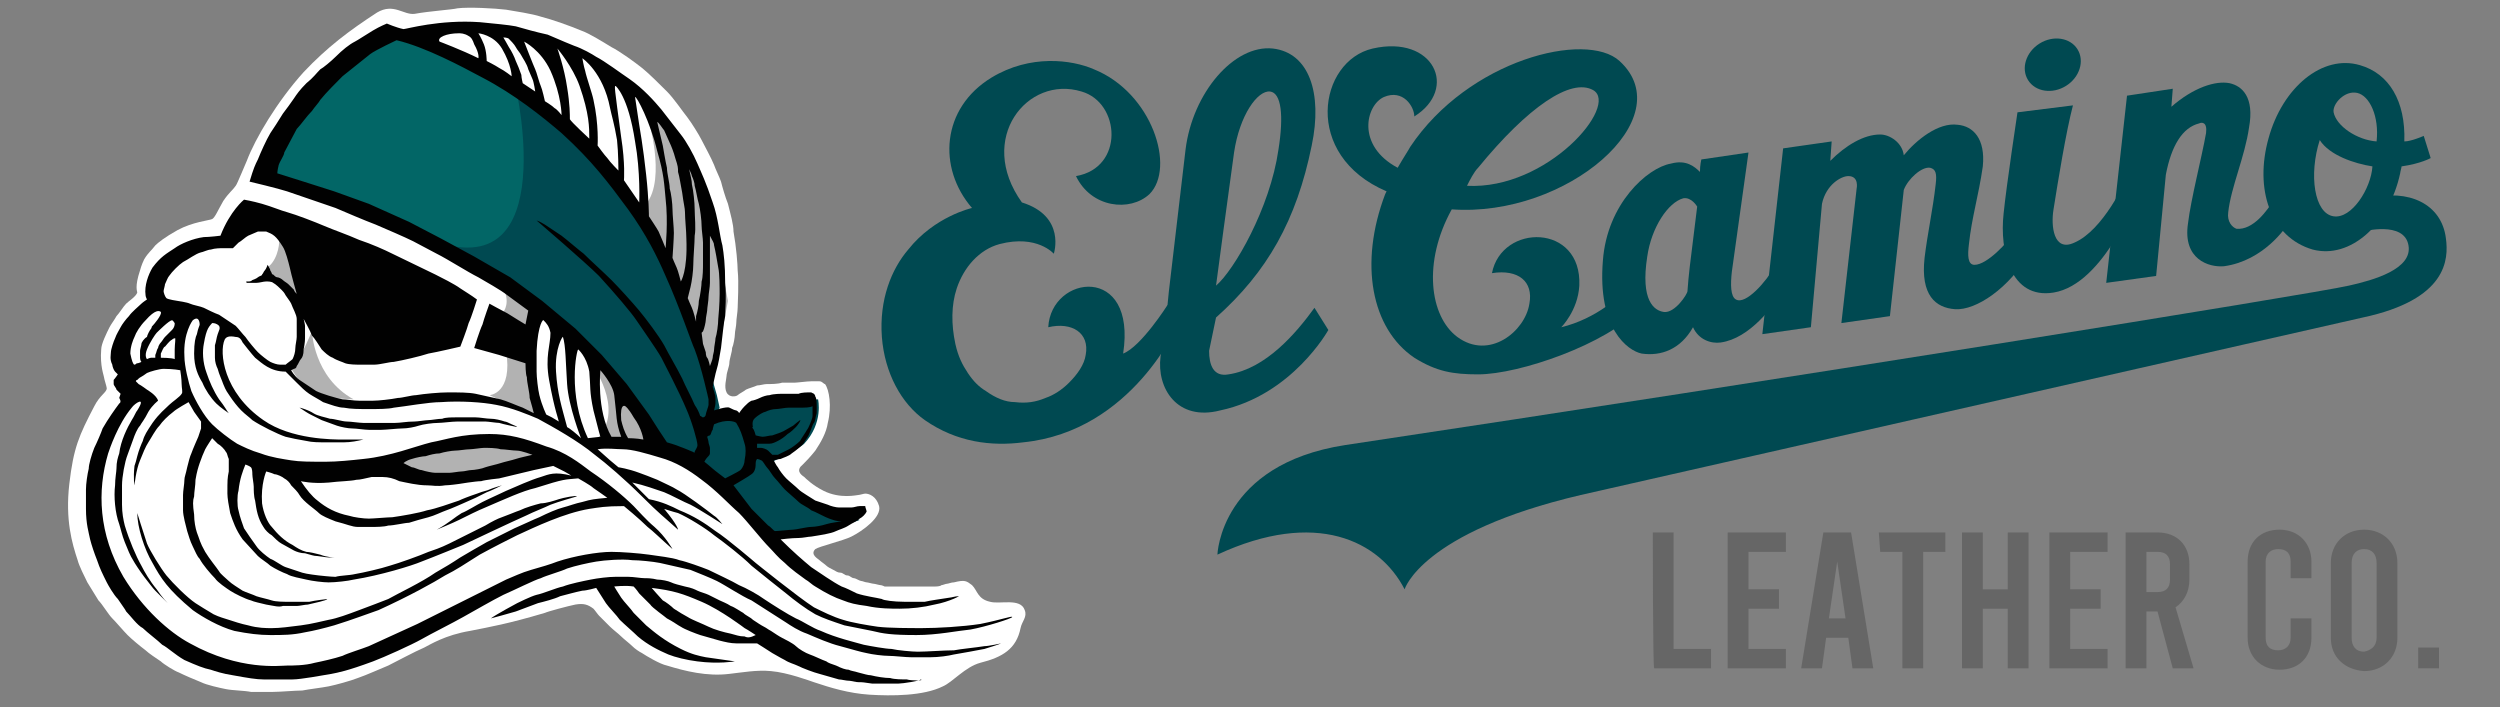
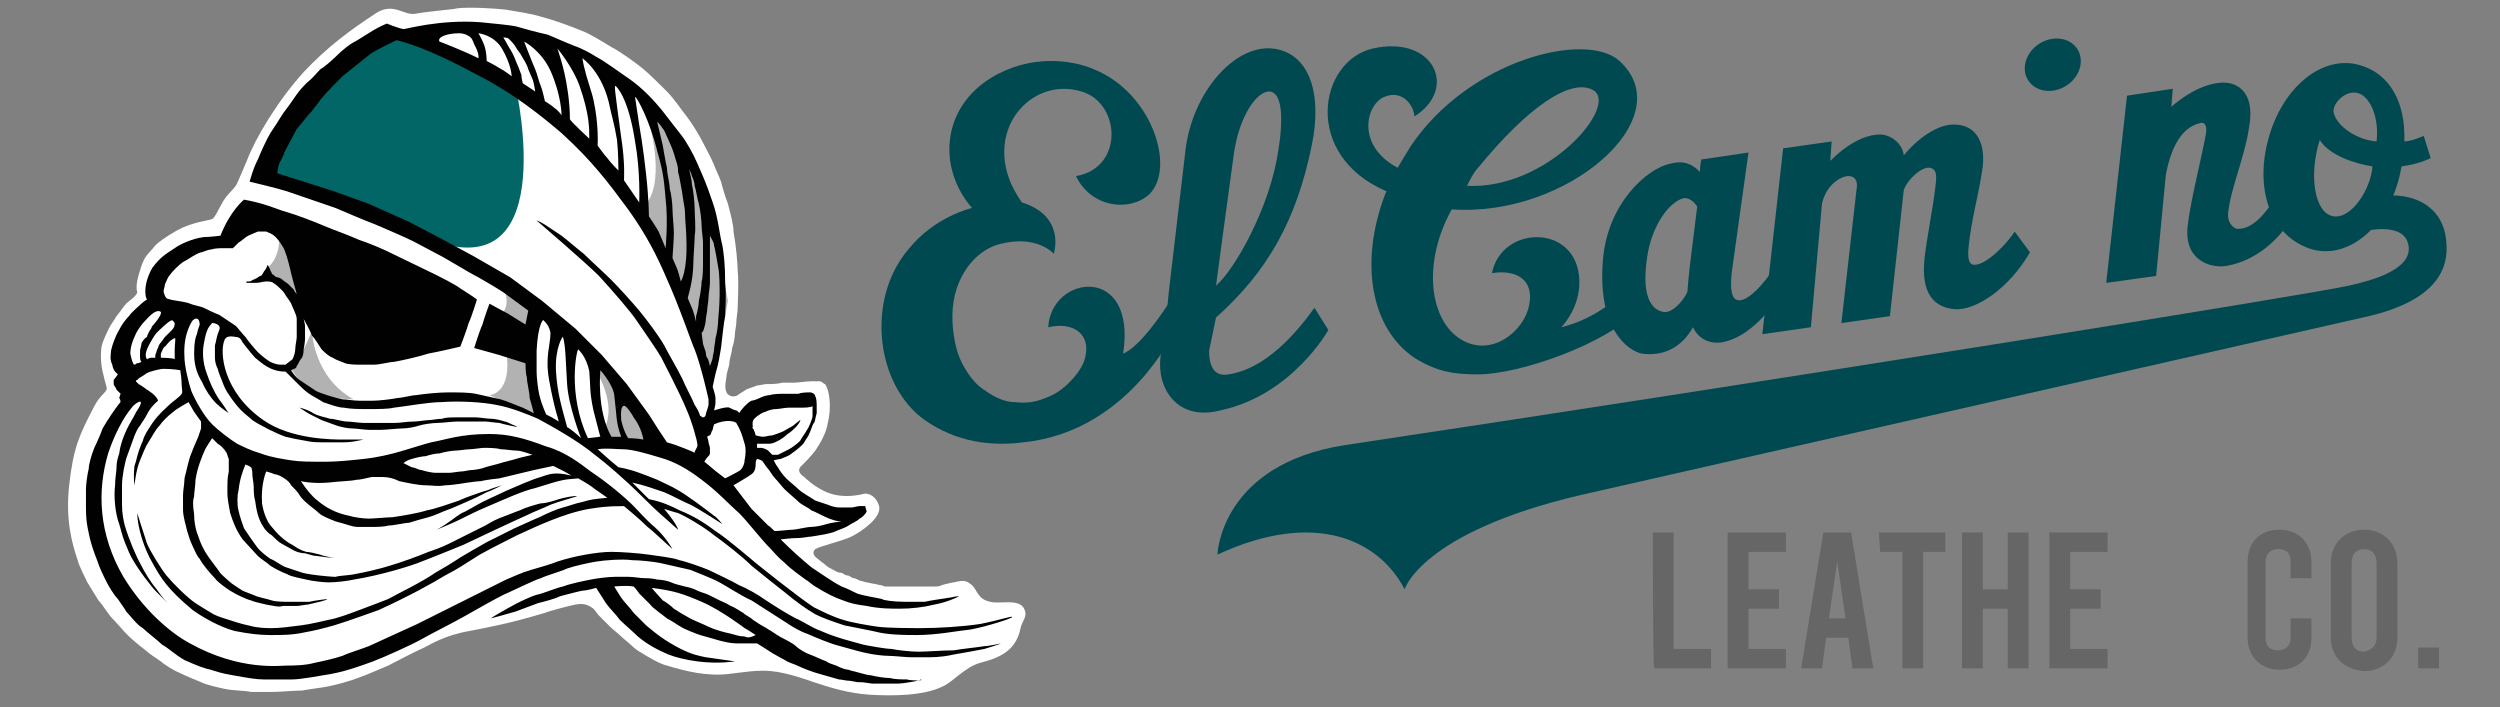
<svg xmlns="http://www.w3.org/2000/svg" version="1.1" id="_Слой_1" x="0px" y="0px" viewBox="0 0 180.3 51" style="enable-background:new 0 0 180.3 51;" xml:space="preserve">
  <rect x="0" y="0" width="180.3" height="51" fill="#808080" stroke="none" />
  <style type="text/css"> .st0{fill:#FFFFFF;} .st1{fill:#B2B2B2;} .st2{fill:#004951;} .st3{fill:#026666;} .st4{fill:#010101;} .st5{fill:#666666;} </style>
  <g>
    <path class="st0" d="M70.7,47.8c-1.1,0.3-2,1.4-2.7,1.7c-1.4,0.7-3.7,0.7-5.3,0.6c-1.5-0.1-2.8-0.5-4-0.9c-0.3-0.1-1.9-0.7-3.1-0.8 c-1-0.1-2.1,0.1-3,0.2c-1.6,0.2-3.2-0.2-4.5-0.6c-0.5-0.1-1.5-0.7-1.8-0.9c-0.2-0.1-0.5-0.3-0.7-0.5c-0.2-0.2-0.6-0.5-0.8-0.7 s-0.6-0.5-0.8-0.7c-0.2-0.2-0.6-0.6-0.8-0.8c-0.1-0.1-0.3-0.4-0.4-0.5c-0.4-0.3-0.7-0.4-1.3-0.3c-0.5,0.1-2,0.5-2.2,0.6 c-2.7,0.8-3.9,1-5.4,1.3c-1.8,0.3-2.9,1-3.3,1.2c-0.7,0.3-2,1-2.6,1.3c-0.5,0.2-1.6,0.7-2.2,0.9c-0.5,0.2-1.6,0.5-2.1,0.6 c-0.5,0.1-1.4,0.2-1.9,0.3c-0.5,0-1.6,0.1-2.1,0.1c-0.4,0-1.2,0-1.6,0c-0.5-0.1-1.3-0.1-1.8-0.2c-0.5-0.1-1.4-0.3-1.8-0.5 c-0.5-0.2-1.2-0.5-1.6-0.7c-0.3-0.1-1.1-0.6-1.3-0.8c-0.3-0.2-0.9-0.6-1.1-0.8c-0.4-0.3-1-0.8-1.3-1.1c-0.3-0.3-0.8-0.9-1.1-1.2 c-0.3-0.3-0.7-1-1-1.3c-0.2-0.3-0.6-1-0.8-1.3c-0.2-0.4-0.6-1.2-0.7-1.6c-0.4-1.2-0.9-2.9-0.6-5.5s0.7-3.5,1.8-5.6 c0.4-0.8,0.9-1,0.9-1.3c0-0.1-0.2-0.7-0.2-0.8c0-0.1-0.3-0.8-0.2-2c0-0.4,0.4-1.2,0.6-1.6c0.1-0.2,0.4-0.6,0.5-0.8 c0.2-0.2,0.5-0.7,0.7-0.9c0.2-0.2,0.7-0.5,0.8-0.8c0-0.1-0.2-0.4,0.2-1.6c0,0,0.1-0.4,0.3-0.8c0.3-0.5,0.5-0.6,0.8-1 c0.2-0.2,0.7-0.6,1.6-1.1c1.1-0.6,2.3-0.7,2.5-0.8c0.2-0.1,0.4-0.6,0.8-1.3c0.4-0.6,0.7-0.8,0.9-1.1c0.1-0.1,0.7-1.6,0.8-1.8 c0.6-1.6,2.2-4.3,4.1-6.4c1.7-1.8,3.3-3,5.3-4.3c1.2-0.7,1.9,0.2,2.7,0.1c1.1-0.2,2.7-0.3,3.1-0.4c0.8-0.1,2.7,0,3.5,0.1 c0.6,0.1,1.9,0.3,2.5,0.5c0.8,0.2,2.2,0.7,2.9,1c0.6,0.2,1.7,0.9,2.2,1.2c0.6,0.3,1.7,1.1,2.2,1.5c0.5,0.4,1.3,1.2,1.8,1.7 s1.1,1.4,1.5,1.9c0.3,0.4,0.8,1.2,1,1.6c0.2,0.4,0.7,1.3,0.9,1.8c0.1,0.3,0.4,0.9,0.5,1.2c0.1,0.4,0.3,1.1,0.5,1.6 c0.2,0.8,0.4,1.5,0.4,2c0.2,1.1,0.3,2.4,0.3,2.8c0.1,0.9,0,2.4,0,2.7c0,0.3-0.1,0.8-0.1,1.1c0,0.2-0.1,0.6-0.1,0.8 c0,0.2-0.1,0.8-0.2,1c0,0.3-0.2,0.8-0.2,1.1c0,0.2-0.2,0.7-0.2,0.9c0,0.2-0.2,0.8,0,1.2s0.7,0.3,0.8,0.2c0.1-0.1,0.5-0.3,0.6-0.4 c0.2-0.1,0.6-0.2,0.8-0.3c0.2,0,0.5-0.1,0.7-0.1c0.3,0,0.8,0,1.1-0.1c0.2,0,0.7,0,0.9,0c0.2,0,0.9-0.1,1.2-0.1c0.1,0,0.5,0,0.6,0 c0.2,0,0.3,0.2,0.4,0.2c0.3,0.4,0.5,1.6,0.2,2.8c-0.1,0.7-0.5,1.4-0.9,2c-0.4,0.5-0.7,0.8-0.9,1c-0.5,0.4-0.2,0.7,0.1,0.9 c0.1,0.1,0.6,0.6,1.4,1c1.2,0.6,2.4,0.3,2.5,0.3s0.4-0.1,0.5-0.1c0.3,0,0.8,0.2,1,0.9c0.2,0.8-1.2,1.8-2,2.2 c-0.6,0.3-2.3,0.7-2.6,0.9c-0.4,0.4,0.2,0.7,0.3,0.8c0.1,0.1,0.4,0.3,0.5,0.4c0.1,0.1,0.3,0.2,0.5,0.3s0.3,0.2,0.5,0.2 s0.3,0.2,0.5,0.2s0.3,0.2,0.5,0.2c0.1,0,0.4,0.2,0.5,0.2c0.1,0,0.3,0.1,0.4,0.1c0.1,0,0.4,0.1,0.5,0.1s0.4,0.1,0.5,0.1 c0.1,0,0.3,0.1,0.3,0.1c0.1,0,0.4,0,0.5,0c0.2,0,0.5,0,0.7,0c0.2,0,0.5,0,0.7,0c0.2,0,0.4,0,0.6,0c0.1,0,0.4,0,0.6,0 c0.1,0,0.4,0,0.5,0c0.1,0,0.4,0,0.5-0.1c0.1,0,0.3-0.1,0.4-0.1c0.1,0,0.3-0.1,0.5-0.1c0.8-0.2,0.9-0.1,1.3,0.2 c0.4,0.4,0.4,1,1.3,1.2c0.7,0.2,2.2-0.3,2.5,0.6c0.2,0.5-0.2,0.8-0.3,1.3C73.3,46.8,72.3,47.4,70.7,47.8L70.7,47.8z" />
    <g>
      <path class="st1" d="M43.2,31.5c1.8-2.1-0.5-5.2-0.5-5.2l0.9,0.2l4.2,5.6l-2.3,0L43.2,31.5L43.2,31.5z" />
      <path class="st1" d="M36.2,20.6c0.7,1.2,0.1,1.9,0.1,1.9l2.2,1.3l0.2-1.4L36.2,20.6L36.2,20.6z" />
      <path class="st1" d="M45.8,15.3l3.1,5.8l2.5,6.4l1.1-5.8L51.4,16l-1.5-4.3l-2.6-3.8l-0.4,1.3C46.9,9.2,48.3,14.3,45.8,15.3 L45.8,15.3z" />
      <path class="st1" d="M22,25l-1,1.6l0.8,1.2l1.8,0.9l1.9,0.1c-2.9-1.6-3-4.9-3-4.9S22,25,22,25z" />
      <path class="st1" d="M19.4,19.2l0.3,0.9l2.1,1.7l0.3-4l-2-0.5C20.2,17.3,20.1,18.6,19.4,19.2z" />
      <path class="st1" d="M36.5,25.3c0.5,3.1-1.2,3.2-1.2,3.2l2,0.9l2,0.9l-0.6-2.5l-0.4-2C38.3,25.9,36.5,25.3,36.5,25.3z" />
-       <polygon class="st1" points="28.1,33.2 30.8,32.4 34,31.6 36.5,31.8 38.4,32.3 39,32.7 37.5,33.4 35.5,33.8 32.9,34.2 30.2,34.3 28.2,33.9 26.9,33.5 " />
    </g>
-     <path class="st2" d="M19.3,13l2.2-4.5l3.4-3.6l3.8-2.6l7.8,3.4l5.8,4.8l3.8,4.7l2.9,5.5l1.9,5l0.8,2.8l0.2,0.9l-0.4,0.8l1.5-0.3 l0.8,0.3c0,0,0.7-0.9,1.5-1.1c0.5-0.1,1.9-0.2,1.9-0.2l1.8-0.1c0,0,0.4,1.7-1,3.2c-0.4,0.4-2.3,1.3-2.3,1.3l0.3,0.7l2.1,2.1 l3.9,1.4l-2.3,0.8l-3.8,0.4l-3.1-3.2l-3.6-2.6l-1.5-0.6l-2.8-4.2L39.9,23l-6-4L29,16.4l-5.1-2l-3.2-1.1L19.3,13L19.3,13z" />
    <path class="st3" d="M28.6,2.3l-3.8,2.6l-3.4,3.6l-1.8,2.9L19.3,13l8.8,3l1.8,0.8c10.9,5.2,7.3-10.5,7.3-10.5l-2-1.1L28.6,2.3 L28.6,2.3z" />
-     <path class="st3" d="M28.8,2.4L25,5l-3.4,3.6l-1.8,2.9l-0.4,1.7l4.8,1.4c-2.6-6.1,6.4-11,6.4-11L28.8,2.4L28.8,2.4z" />
    <path class="st4" d="M65.4,49c-0.3,0-0.9,0-1.2-0.1c-0.4,0-1-0.1-1.4-0.2c-0.2,0-0.5-0.1-0.9-0.2c-0.3-0.1-0.5-0.1-0.7-0.2 c-0.2,0-0.5-0.1-0.9-0.3c-0.3-0.1-0.6-0.2-0.7-0.3c-0.3-0.1-0.9-0.4-1.2-0.5c-0.3-0.1-0.8-0.4-1-0.6s-0.8-0.5-1-0.6 c-0.2-0.1-0.5-0.3-0.8-0.5c-0.2-0.1-0.3-0.2-0.5-0.3c-0.2-0.1-0.5-0.3-0.8-0.5c-0.2-0.2-0.5-0.3-0.7-0.5c-0.2-0.1-0.6-0.4-0.9-0.5 c-0.3-0.2-0.6-0.3-0.8-0.4c-0.2-0.1-0.6-0.3-0.8-0.4s-0.6-0.2-0.8-0.3c-0.2-0.1-0.4-0.2-0.9-0.3c-0.4-0.1-0.8-0.2-1-0.3 c-0.2-0.1-0.7-0.2-1-0.2c-0.4-0.1-0.7-0.1-0.9-0.1c-0.3,0-0.8-0.1-1.2-0.1c-0.4,0-0.7,0-0.9,0c-0.5,0-1.3,0.1-1.8,0.2 c-0.5,0.1-1.5,0.3-2,0.5c-0.5,0.1-1.4,0.5-1.9,0.6c-0.4,0.1-1.4,0.6-1.4,0.6s-1.5,0.8-1.9,1.1c0,0,1.5-0.4,1.8-0.5 c0.3-0.1,1.3-0.5,1.6-0.6c0.4-0.1,1.2-0.3,1.6-0.5c0.4-0.1,1.1-0.3,1.6-0.4c0.3,0,1-0.2,1-0.2c0.2,0.3,0.5,0.8,0.7,1.1 c0.2,0.3,0.8,0.9,1,1.2c0.3,0.3,1,0.9,1.3,1.2c0.7,0.6,1.5,1,2.2,1.3c0.5,0.2,1.3,0.4,2.1,0.5c1.5,0.2,2.7,0,2.7,0 s-1.4-0.2-2.1-0.3c-0.5-0.1-1-0.2-1.8-0.6c-1.2-0.6-1.9-1.2-2.5-1.7c-0.2-0.2-0.7-0.7-0.9-0.9c-0.2-0.3-0.7-0.8-0.9-1.1 c-0.2-0.3-0.5-0.8-0.5-0.8s0.8-0.1,1.4,0c0,0,0.2,0.2,0.4,0.5c0.2,0.2,0.6,0.6,0.8,0.8c0.1,0.2,1.1,0.9,1.2,1 c0.4,0.2,0.8,0.5,1,0.6c0.3,0.2,1.1,0.5,1.4,0.6c0.3,0.1,1.1,0.3,1.4,0.4c0.4,0.1,0.8,0.2,1.2,0.2c0.3,0,1.1,0,1.5,0 c0,0,0.8,0.5,1.1,0.7c0.2,0.1,0.5,0.3,0.9,0.5c0.3,0.2,0.7,0.3,0.9,0.4c0.4,0.2,1.2,0.5,1.6,0.6c0.3,0.1,1.1,0.3,1.4,0.4 c0.2,0,0.5,0.1,0.8,0.1c0.5,0.1,0.5,0.1,0.8,0.1c0.2,0,0.7,0.1,0.8,0.1c0.2,0,0.6,0,0.6,0s1,0,1.3,0c0.3,0,1.6-0.2,1.6-0.3 C66.7,49.1,65.7,49.1,65.4,49L65.4,49z M53.7,45.9c-0.4,0-0.6-0.1-1-0.2c-0.5-0.1-1.2-0.3-1.6-0.5c-0.4-0.2-1.2-0.5-1.5-0.7 c-0.2-0.1-0.7-0.4-1-0.6c-0.2-0.2-0.6-0.5-0.8-0.6c-0.2-0.2-0.8-0.9-0.8-0.9c1.6,0.2,2.2,0.4,3.6,1c1.4,0.6,3.1,1.9,3.1,1.9 c0.2,0.1,0.8,0.5,0.8,0.5C54.1,46,53.9,46,53.7,45.9L53.7,45.9z" />
    <path class="st4" d="M66.1,45.8c1.5,0,2.9-0.3,3.9-0.4c1.1-0.2,3-0.8,3-0.9c0-0.1-0.8,0.2-2.3,0.5c-1.3,0.2-3.1,0.3-4.2,0.3 c-0.8,0-2.4,0-3.2-0.1c-0.7-0.1-1.9-0.3-2.5-0.5c-0.7-0.2-1.5-0.6-2.1-0.9c-1.1-0.7-4.2-3.2-4.2-3.2s-2.1-1.8-2.9-2.3 c-0.8-0.6-1.6-1.1-2.6-1.5c-0.6-0.3-1.2-0.6-2.2-0.8l-1.2-1.2c0.9,0.2,1.7,0.5,2.3,0.7c0.5,0.2,1.4,0.7,1.9,0.9 c0.6,0.3,2.3,1.4,2.3,1.4s-0.4-0.5-0.6-0.6c-0.5-0.4-2.1-1.6-2.7-1.9c-0.3-0.2-0.8-0.4-1.4-0.7c-0.5-0.2-1-0.4-1.3-0.5 c-0.8-0.3-1.5-0.4-1.5-0.4l-0.6-0.5l-0.9-0.8c0.7-0.1,1.3,0,1.8,0c0.7,0,1.7,0.3,2.7,0.6c1.1,0.3,2.1,0.9,3,1.6 c1.1,0.8,2,1.8,2.7,2.4c0.6,0.6,1.6,1.9,2.2,2.5c0.3,0.3,0.6,0.7,1.1,1.1c0.5,0.5,1.1,0.9,1.5,1.2c0.2,0.1,0.5,0.4,0.7,0.5 c0.8,0.5,1.4,0.8,2,1c0.5,0.2,0.9,0.3,1.7,0.4c0.9,0.2,1.8,0.2,2.4,0.2c0.8,0,1.7-0.1,2.5-0.3c1.1-0.2,2-0.7,1.7-0.6 c-0.2,0-0.5,0.1-0.6,0.1c-0.6,0.1-1.4,0.2-1.8,0.3c-0.4,0-0.6,0-1.5,0c-0.7,0-1.5-0.1-1.6-0.2c-0.4-0.1-1.2-0.2-1.8-0.4 c-0.4-0.2-0.8-0.4-1.1-0.5c-0.6-0.3-1.6-1-2.2-1.4c-0.6-0.5-1.3-1.1-2.2-2c0,0,0.8-0.1,1.3-0.1c0.3,0,0.7-0.1,0.9-0.1 c0.6-0.1,1.4-0.2,1.8-0.4c0.2-0.1,0.6-0.2,0.9-0.4c0.3-0.2,0.6-0.3,0.8-0.5c0.2-0.1,0.4-0.3,0.5-0.5c0-0.1-0.1-0.3-0.1-0.4 c-0.1,0-0.3,0-0.4,0c-0.2,0-0.4,0.1-0.6,0.1s-0.7,0-0.9,0s-0.6-0.1-0.8-0.2c-0.3-0.1-0.6-0.2-0.9-0.3c-0.3-0.2-1-0.6-1.2-0.8 c-0.2-0.2-0.7-0.6-0.9-0.8c-0.2-0.2-0.5-0.6-0.6-0.8c-0.1-0.1-0.3-0.5-0.3-0.5s0.4-0.1,0.5-0.1c0.2-0.1,0.6-0.2,0.8-0.4 c0.3-0.2,0.8-0.6,0.9-0.8c0.1-0.2,0.3-0.4,0.4-0.7c0.1-0.2,0.2-0.6,0.3-0.7s0.1-0.4,0.2-0.7c0-0.3,0-0.6,0-0.6s0-0.5-0.1-0.6 c0-0.1-0.1-0.2-0.1-0.2c0,0-0.2-0.1-0.2-0.1c-0.3,0-0.7,0-0.9,0.1c-0.2,0-0.8,0-1,0c-0.3,0-0.8,0-1.1,0.1c-0.2,0-0.5,0.1-0.7,0.2 c-0.2,0.1-0.5,0.2-0.6,0.2c-0.2,0.1-0.3,0.2-0.5,0.4c-0.2,0.2-0.4,0.5-0.4,0.5s0-0.1-0.2-0.2c-0.1,0-0.3-0.1-0.5-0.2 c-0.2-0.1-1.1,0.2-1.1,0.2s0.1-0.4,0.1-0.5c0,0,0-0.1,0-0.2c0-0.1,0-0.2,0-0.2c0-0.2-0.2-0.8-0.2-0.8s0.2-1,0.3-1.3 c0.1-0.3,0.2-0.9,0.3-1.5c0.1-0.8,0.2-1.9,0.3-2.3c0-0.6,0.1-1.3,0-2.4c0-1.3-0.1-2.1-0.2-2.7c-0.2-0.7-0.3-2-0.7-3.1 c-0.5-1.5-0.8-2.1-1.1-2.8c-0.3-0.7-0.8-1.6-1.2-2.1c-0.3-0.4-1.1-1.4-1.4-1.8c-0.5-0.6-1.3-1.5-2.3-2.2c-0.6-0.4-1.8-1.3-2.4-1.6 c-0.3-0.2-1-0.6-1.6-0.8c-1-0.4-1.4-0.6-1.9-0.8c-0.9-0.2-1.6-0.4-2.3-0.6c-0.5-0.1-1.6-0.2-2.6-0.3c-2.9-0.2-5.3,0.5-5.5,0.5 c-0.5-0.1-1.2-0.4-1.2-0.4s-0.5,0.2-1,0.5c-0.5,0.3-1.1,0.7-1.3,0.8c-0.4,0.2-0.9,0.6-1.4,1.1c-0.3,0.3-0.9,0.8-1.1,0.9 c-0.3,0.3-0.5,0.6-1,1c-0.5,0.5-0.7,0.8-0.9,1.1c-0.2,0.3-0.5,0.7-0.8,1.1c-0.3,0.5-0.7,1.1-0.9,1.4c-0.3,0.5-0.7,1.4-0.9,1.9 c-0.2,0.4-0.3,0.6-0.6,1.6c0,0,2.1,0.5,2.7,0.7c0.9,0.3,2.6,0.9,3.5,1.2c0.7,0.3,2.1,0.9,2.9,1.2c0.7,0.3,2.1,0.9,2.7,1.2 c0.4,0.2,1.3,0.7,1.7,0.9c0.8,0.4,2.2,1.3,3,1.7c0.5,0.3,1.6,0.9,2.1,1.3c0.4,0.3,1.5,1.1,1.5,1.1l-0.2,1c0,0-1-0.6-1.3-0.8 c-0.4-0.2-1.3-0.7-1.3-0.7s-0.4,1.1-0.5,1.5c-0.2,0.4-0.6,1.7-0.6,1.7l1.8,0.5l1.9,0.6c0,0,0,0.8,0.1,1c0,0.4,0.2,1.1,0.2,1.5 c0.1,0.3,0.3,1.1,0.3,1.1s-0.6-0.3-0.8-0.4c-0.3-0.1-1.2-0.5-1.6-0.6c-0.5-0.1-1.3-0.3-1.8-0.4c-0.5-0.1-1.2-0.1-2-0.1 c-0.6,0-1.7,0.1-2.3,0.2c-0.3,0-1,0.2-1.3,0.2c-0.5,0.1-1.4,0.2-1.8,0.2c-0.3,0-0.6,0-1,0c-0.4,0-0.9-0.1-1.2-0.1 c-0.5-0.1-1.5-0.4-1.9-0.6c-0.3-0.2-0.9-0.6-1.2-0.8c-0.4-0.3-0.6-0.7-0.6-0.7s0.2-0.1,0.2-0.1c0.1,0,0.2-0.1,0.2-0.2 c0.1-0.1,0.2-0.4,0.3-0.5c0.1-0.1,0.2-0.3,0.2-0.7c0.1-0.5,0.1-0.7,0.1-0.9c0-0.2,0-0.6,0-0.8c0-0.1-0.1-0.5-0.1-0.5 s0.5,0.9,0.6,1.2c0.2,0.2,0.5,0.7,0.7,1c0.2,0.2,0.5,0.5,0.8,0.6c0.3,0.2,0.7,0.3,0.9,0.4c0.3,0.1,0.8,0.1,1.1,0.1c0.2,0,0.7,0,1,0 c0.4,0,1.1-0.2,1.4-0.2c0.6-0.1,1.9-0.4,2.5-0.6c0.6-0.1,2.3-0.5,2.3-0.5s0.5-1.3,0.6-1.7c0.2-0.4,0.6-1.7,0.6-1.7 c-0.4-0.3-0.9-0.6-1.2-0.8c-0.4-0.3-1.4-0.8-1.8-1c-0.8-0.4-2.3-1.1-3.1-1.5c-0.6-0.3-1.5-0.7-2.4-1c-0.9-0.4-1.8-0.7-2.5-1 c-0.7-0.3-2-0.8-2.7-1c-0.4-0.1-1.1-0.4-1.8-0.6c-0.7-0.2-1.3-0.3-1.3-0.3s-1,0.8-1.7,2.6c0,0-0.8,0.1-1.2,0.1 c-0.8,0.1-1.7,0.5-2.1,0.8c-0.6,0.4-1,0.6-1.6,1.4c-0.3,0.5-0.6,1.3-0.5,2c0,0.1,0.1,0.3,0.1,0.3s-0.3,0.2-0.4,0.3 c-0.2,0.2-0.7,0.6-0.9,0.9c-0.2,0.2-0.5,0.6-0.6,0.8c-0.1,0.2-0.3,0.5-0.4,0.8c-0.1,0.2-0.3,0.8-0.3,1c0,0.2-0.1,0.5,0.1,0.9 c0,0.1,0.1,0.4,0.2,0.5c0,0,0.2,0.2,0.2,0.2s-0.2,0.3-0.3,0.4c0,0.1,0,0.2,0,0.3c0,0.1,0.2,0.3,0.2,0.4c0.1,0.1,0.2,0.2,0.3,0.3 c0,0-0.1,0.3-0.1,0.3S8.8,29,8.6,29.1c-0.3,0.4-0.8,1.1-1.2,1.8c-0.1,0.3-0.4,1-0.6,1.4c-0.2,0.5-0.4,1.2-0.4,1.5 c-0.1,0.4-0.2,1.1-0.2,1.5c0,0.4,0,1,0,1.4c0,1.1,0.2,1.7,0.3,2.2c0.1,0.4,0.3,1,0.5,1.5C7.2,41,7.4,41.4,7.7,42 c0.1,0.2,0.5,0.9,0.8,1.2c0.4,0.6,0.5,0.7,0.6,0.9c0.3,0.3,0.8,1,1.2,1.2c0.3,0.3,1.1,0.9,1.4,1.2c0.4,0.2,0.9,0.7,1.6,1.1 c0.9,0.4,1.4,0.6,1.9,0.7c0.3,0.1,0.9,0.3,1.6,0.4c1.1,0.2,1.7,0.3,2.2,0.3c0.5,0,1.6,0,2.1,0c0.6,0,2.2-0.3,2.8-0.4 c0.5-0.1,1.1-0.2,3-0.9c0.8-0.3,2.8-1.2,3.5-1.6c0.7-0.4,2.3-1.2,3-1.6c0.9-0.5,2.1-1.2,2.9-1.6c0.7-0.3,2.3-1.1,2.7-1.2 c0.4-0.2,1.5-0.5,1.9-0.7c0.6-0.2,1.5-0.4,2.1-0.5c0.6-0.1,1.9-0.2,2.6-0.1c0.5,0,1.5,0.1,2,0.2c0.5,0.1,1.7,0.4,2.2,0.5 c0.5,0.2,1.5,0.6,1.9,0.8c0.6,0.3,1.8,1.1,2.5,1.4c0.6,0.4,1.9,1.2,2.5,1.6c0.3,0.2,0.9,0.6,1.5,0.8c0.7,0.3,1.6,0.7,2.4,0.9 c1.1,0.3,1.4,0.4,1.9,0.5c0.4,0.1,1.2,0.2,1.6,0.2c0.4,0,1.2,0.1,1.6,0.1c0.4,0,0.9,0,1.4,0c0.6,0,1.3-0.1,1.7-0.2 c0.6-0.1,1.7-0.3,2.2-0.4c0.3-0.1,1-0.3,1.2-0.4c0,0-0.9,0.2-1.2,0.2c-0.6,0.1-1.7,0.2-2.2,0.3c-0.7,0-2,0.1-2.6,0.1 c-0.4,0-1.5-0.1-1.9-0.2c-0.4,0-1.5-0.2-2-0.3c-0.7-0.2-2-0.5-3.1-1c-0.6-0.2-1.3-0.7-1.8-0.9c-0.6-0.3-1.7-1-2.3-1.4 c-0.4-0.3-1.3-0.8-1.8-1c-0.5-0.3-1.6-0.8-2.2-1.1c-0.5-0.2-1.6-0.6-2.1-0.7c-0.5-0.2-1.6-0.3-2.2-0.4c-0.7-0.1-2-0.2-2.7-0.2 c-1,0-2.7,0.3-3.9,0.7c-0.5,0.2-1.2,0.4-1.9,0.6c-0.7,0.2-1.3,0.5-1.8,0.7c-0.8,0.4-2.4,1.2-3.2,1.6c-0.8,0.4-2.4,1.2-3.2,1.6 c-0.9,0.4-2.6,1.2-3.5,1.6c-0.5,0.2-1.5,0.5-1.9,0.7c-0.6,0.2-1.5,0.4-2,0.5c-0.7,0.2-1.6,0.2-2,0.2c-0.5,0-3.4,0.4-7-1.6 c-1.5-0.8-3.4-2.5-4.8-4.8c-1.8-3.1-1.9-6.2-1.1-8.9c0.1-0.3,0.7-2.1,1.7-3.3c0.2-0.3,1.1-0.9,0.4,0.2c-0.1,0.1-0.2,0.4-0.4,0.7 c-0.3,0.5-0.8,1.5-0.9,2.4c-0.1,0.3-0.2,0.6-0.2,1.1c0,0.2-0.1,0.7-0.1,1.2c-0.1,0.8,0,2,0.3,2.8c0.1,0.3,0.2,0.8,0.4,1.3 c0.2,0.5,0.4,1,0.6,1.3c0.1,0.2,0.5,0.8,0.8,1.2c0.4,0.5,0.6,0.8,0.8,1c0.5,0.5,0.9,0.9,0.9,0.9s-0.4-0.4-0.8-1 c-0.5-0.6-0.9-1.3-1.1-1.7c-0.4-0.7-0.9-1.9-1.2-2.9c-0.1-0.4-0.2-0.9-0.2-1.5c0-0.5,0-1,0-1.4c0-0.6,0.2-1.7,0.4-2.2 c0.1-0.3,0.3-0.8,0.4-1.1c0.1-0.3,0.3-0.8,0.5-1c0.1-0.2,0.3-0.4,0.6-1c0.3-0.5,0.7-0.8,0.7-0.8c-0.1-0.4-0.8-0.8-0.8-0.8 s-0.4-0.3-0.6-0.4c0,0-0.2-0.2-0.2-0.2c0,0,0-0.1,0.1-0.1c0,0,0.1-0.1,0.1-0.1c0.1-0.1,0.2-0.1,0.6-0.4c0.2-0.1,0.9-0.3,1.2-0.3 c0.7,0,1.2,0.1,1.2,0.1c0.1,0.6,0.1,1,0.1,1c0,0.3,0.1,0.6,0,0.7c-0.1,0.2-0.7,0.6-0.9,0.8c-0.3,0.3-0.7,0.6-1.2,1.3 c-0.4,0.6-0.6,0.9-0.7,1.3c-0.1,0.2-0.3,0.7-0.4,1.1c-0.1,0.4-0.1,0.4-0.2,0.7c-0.1,0.9,0,1.4,0,1.4s0.1-1.1,0.4-1.8 c0.2-0.5,0.4-1,0.6-1.3s0.5-0.9,0.8-1.2c0.2-0.3,0.6-0.7,1-1c0.2-0.2,1.1-0.7,1.1-0.7l0.4,0.7l0.5,0.7l0,0.5l-0.2,0.6 c0,0-0.4,0.9-0.5,1.2c-0.1,0.2-0.2,0.6-0.3,1c-0.1,0.5-0.2,0.7-0.2,0.9c0,0.3-0.1,0.8-0.1,1.1c0,0.3,0,0.8,0,1.1 c0,0.4,0.2,1.1,0.3,1.5c0.1,0.3,0.2,0.7,0.4,1.1c0.2,0.4,0.3,0.7,0.5,0.9c0.2,0.4,0.8,1.1,1.1,1.4c0.2,0.3,0.8,0.7,1.1,0.9 c0.3,0.2,1.1,0.6,1.5,0.7c0.2,0.1,0.7,0.2,1.1,0.3c0.6,0.1,0.9,0.2,1.2,0.1c0.2,0,0.8,0,1,0c0.2,0,0.6-0.1,0.8-0.1 c0.4-0.1,1.4-0.3,1.4-0.4c0,0-0.9,0.1-1.3,0.2c-0.3,0-1.1,0-1.4,0c-0.4,0-1,0-1.3-0.1c-0.3-0.1-0.8-0.2-1.1-0.3 c-0.2-0.1-0.8-0.3-1-0.4c-0.3-0.2-0.8-0.5-1-0.7c-0.2-0.2-0.6-0.5-0.7-0.7c-0.2-0.3-0.7-0.9-1-1.4c-0.4-0.7-0.4-0.9-0.6-1.4 c-0.1-0.3-0.2-0.8-0.2-1.3c-0.1-0.7-0.1-1,0-1.3c0-0.3,0.1-0.8,0.1-1.2c0.1-0.6,0.2-0.9,0.3-1.2c0.1-0.3,0.3-0.8,0.4-1 c0.1-0.2,0.5-0.8,0.5-0.8s0.3,0.3,0.4,0.4c0.2,0.1,0.5,0.4,0.6,0.6c0.1,0.1,0.1,0.3,0.2,0.5c0,0.2,0,0.7,0,0.9 c-0.1,0.5-0.1,0.6-0.1,1.6c0,0.3,0.1,0.9,0.2,1.4c0.2,0.6,0.4,1.2,0.9,1.9c0.2,0.2,0.9,1,1.1,1.2c0.2,0.2,0.7,0.5,0.9,0.7 c0.3,0.2,0.9,0.5,1.2,0.6c0.3,0.2,1,0.3,1.4,0.4c0.4,0.1,1.2,0.2,1.6,0.2c0.5,0,1.4-0.1,1.8-0.2c1.9-0.3,4.2-1,4.9-1.3 c0.8-0.3,3-1.2,3-1.2s3.8-1.8,4.5-2.1c0.6-0.3,1.4-0.6,1.8-0.8c0.5-0.2,1.9-0.6,1.9-0.6c0-0.1-1,0.1-1.3,0.2 c-0.3,0.1-0.9,0.3-1.3,0.3c-0.4,0.1-1.1,0.3-1.5,0.5c-0.3,0.1-1,0.4-1.3,0.5c-0.3,0.1-0.7,0.3-1.2,0.6c-0.6,0.3-1.2,0.6-1.2,0.6 s-0.8,0.4-1.4,0.7c-0.6,0.3-1.2,0.5-1.5,0.6c-0.7,0.3-2.1,0.8-2.8,1c-0.6,0.2-1.9,0.5-2.5,0.6c-0.4,0.1-1.1,0.1-1.4,0.2 c-0.3,0-1.2-0.1-1.2-0.1s-0.9-0.1-1.2-0.2c-0.3-0.1-0.9-0.3-1.2-0.4c-0.3-0.1-0.8-0.5-1.1-0.6c-0.3-0.2-0.8-0.6-1-0.9 c-0.3-0.4-0.7-1-0.9-1.3c-0.1-0.3-0.3-0.8-0.4-1.3c-0.1-0.3-0.1-1.1,0-1.4c0.1-0.9,0.3-1.4,0.5-1.9c0,0,0.3,0.1,0.4,0.2 c0.1,0.1,0.1,0.4,0.1,0.5c0,0.2,0.1,0.7,0.1,0.9c0,0.2,0,0.7,0.1,1c0.1,0.7,0.2,1.3,0.6,1.9c0.1,0.2,0.4,0.5,0.6,0.6 c0.2,0.2,0.5,0.5,0.7,0.6s0.7,0.4,0.9,0.5c0.2,0.1,0.5,0.2,0.8,0.2c0.4,0.1,0.6,0.2,0.9,0.2c0.1,0,0.6,0.1,0.8,0.1 c0.3,0,0.4,0,0.4,0c0,0-0.5,0-1-0.2c-0.4-0.1-0.8-0.2-1-0.2c-0.4-0.1-0.7-0.3-1-0.5c-0.6-0.3-1.1-0.8-1.5-1.3 c-0.3-0.3-0.6-1-0.7-1.7c-0.1-1.4,0.3-2.3,0.3-2.3s0.4,0.1,0.6,0.2c0.2,0,0.6,0.2,0.7,0.3c0.2,0.1,0.4,0.3,0.5,0.5 c0.2,0.2,0.5,0.5,0.6,0.7c0.3,0.5,1.1,1,1.4,1.3c0.2,0.2,0.7,0.4,1.2,0.6c0.8,0.2,1.2,0.4,1.6,0.4c0.3,0,0.7,0,1,0 c0.3,0,0.9,0,1.2-0.1c0.4,0,1.2-0.2,1.5-0.2c0.3-0.1,1-0.3,1.4-0.4s1-0.4,1.3-0.5c0.3-0.1,1.2-0.5,1.2-0.5l0.9-0.4 c0,0,0.6-0.3,0.8-0.4c0.3-0.1,1.1-0.5,1.1-0.5s-0.7,0.2-0.9,0.3c-0.2,0.1-0.4,0.1-0.9,0.3c-0.6,0.2-1.1,0.4-1.3,0.5 c-0.6,0.2-1.7,0.6-2.3,0.7c-0.6,0.2-1.8,0.4-2.5,0.5c-0.3,0-1.4,0.1-1.7,0.1c-0.4,0-1.1-0.1-1.4-0.2c-1-0.2-1.7-0.6-2.3-1.1 c-0.4-0.3-0.8-0.8-1.2-1.4c0,0,0.8,0.2,2,0.1c0.8-0.1,1.6-0.1,2-0.2c0.3,0,0.6-0.1,1.1-0.2c0.2,0,0.7,0,0.8,0 c0.4,0,0.8,0.1,1.2,0.3c0.5,0.1,1.3,0.3,2,0.3c0.4,0,0.7,0.1,1.3,0c0.3,0,1-0.1,1-0.1s1.2-0.2,1.6-0.2c0.3-0.1,1.3-0.2,1.3-0.2 l2.5-0.6l1.4-0.3c0,0,0.6,0.3,0.8,0.4c0.2,0.1,0.5,0.3,0.5,0.3C40,34,39.6,34.2,39,34.4c-0.7,0.2-1.8,0.7-2.5,1 c-0.4,0.2-1.1,0.5-1.7,0.8c-0.4,0.2-1.2,0.7-1.5,0.8c-0.5,0.3-0.9,0.7-1.8,1.2c0,0,1.2-0.5,1.6-0.7c0.6-0.3,1.4-0.7,1.9-0.9 c1.4-0.6,2.7-1.2,3.6-1.4c2.2-0.7,2.1-0.6,3.1-0.7c0,0,0.9,0.5,1.1,0.7c0.3,0.2,1,0.7,1,0.7c-1,0.1-1.1,0.1-1.8,0.3 c-0.5,0.1-1,0.3-1.4,0.4s-1.1,0.4-1.7,0.7c-0.5,0.2-1.1,0.5-1.8,0.8c-0.8,0.4-1.4,0.7-2,1c-0.7,0.4-1.4,0.8-1.9,1.1 c-0.6,0.4-1.1,0.7-1.8,1.1c-1,0.7-2.7,1.5-3.4,1.9c-0.5,0.2-1.3,0.5-2.1,0.8c-0.8,0.3-1.6,0.6-2.2,0.7c-0.5,0.1-1.2,0.3-2,0.4 c-0.8,0.1-1.5,0.2-2.1,0.2c-0.4,0-1,0-1.7-0.2c-0.5-0.1-1.1-0.3-1.4-0.4c-0.3-0.1-0.7-0.2-1.1-0.4c-0.5-0.3-1-0.6-1.3-0.8 c-0.6-0.4-1.6-1.4-2.1-2c-0.4-0.5-1.2-1.8-1.4-2.3C10.3,38.3,9.9,37,9.9,37c0,1,0.5,2.6,1.1,3.6c0.6,1.1,1.1,1.9,2.9,3.4 c0.7,0.5,1.9,1.2,3,1.5c1,0.2,1.8,0.3,2.6,0.3c0.9,0,1.6,0,2.5-0.2c0.6-0.1,1.4-0.3,2.1-0.5c1.3-0.4,2.6-0.9,3.2-1.1 c2.2-1,4-2,4.8-2.5c0.8-0.4,1.4-0.8,2.5-1.5c1.1-0.6,2.1-1.1,2.7-1.4c1.3-0.6,3.4-1.6,5.2-1.9c0.7-0.1,1.1-0.2,2.5-0.2 c0,0,1.1,0.9,1.7,1.5c0.4,0.3,1,0.9,1.8,1.6c0,0-0.5-0.9-1.3-1.6c-0.6-0.5-1.2-1.2-1.5-1.5c-0.7-0.7-1.9-1.7-3.1-2.5 c-0.8-0.6-1.8-1.4-3.2-1.8c-1.6-0.6-2.7-0.9-4.1-0.9c-2.1,0-3.1,0.4-4.2,0.6c-1.2,0.3-2.9,1-4.9,1.2c-0.9,0.1-1.9,0.2-2.7,0.2 c-1.1,0-1.9,0-2.5-0.1c-0.6-0.1-1.4-0.2-2.2-0.5c-0.7-0.2-1.3-0.5-1.7-0.7c-0.5-0.3-1.4-1-1.8-1.4c-0.6-0.6-1.2-1.7-1.5-2.4 c-0.2-0.6-0.5-1.8-0.5-2.5c-0.1-1.7,0.6-2.6,0.6-2.6c0.5-0.4,0.5,0.3,0.5,0.3c0,0.1-0.1,0.2-0.2,0.7c-0.1,0.2-0.2,0.6-0.2,1.4 c0,1,0.3,1.6,0.6,2.1c0.2,0.5,0.6,1.1,1,1.5c0.3,0.3,0.9,0.7,0.9,0.7c-0.1-0.1-0.3-0.5-0.7-1c-0.4-0.6-0.7-1.3-0.9-1.9 c-0.3-0.8-0.3-1.6-0.2-2.1c0.1-0.6,0.2-0.9,0.3-1.1c0.1-0.2,0.3-0.4,0.3-0.4c0.1,0,0.3,0,0.5,0.2c0.1,0.2,0,0.3-0.1,0.6 c-0.1,0.3-0.1,0.5-0.2,0.8c0,0.3,0,0.6,0,0.9c0,0.3,0.1,0.6,0.2,0.8c0.1,0.4,0.3,0.8,0.4,1.1c0.2,0.5,0.3,0.6,0.5,0.9 c0.2,0.3,0.5,0.7,0.8,1c0.3,0.3,0.6,0.5,0.8,0.7c0.6,0.4,1.8,1,2.4,1.2c0.4,0.1,0.9,0.2,1.5,0.3c0.4,0.1,0.9,0.1,1.5,0.1 c0.3,0,0.7,0,1.2,0c0.5,0,1-0.1,1.4-0.2c0,0-0.6,0-1.4,0s-3.8,0-5.8-1.4c-2.9-2-3.2-4.9-2.8-5.8c0.1-0.2,0.3-0.3,0.8-0.2 c0.3,0,0.4,0.2,0.5,0.4c0,0,0.7,0.9,0.9,1.1c0.5,0.4,1.1,1,2.2,1c0,0,0.4,0.4,0.8,0.8c0.3,0.3,0.6,0.6,0.9,0.8 c0.3,0.2,0.7,0.4,1,0.6c0.6,0.2,1.1,0.4,1.5,0.4c0.5,0.1,1.1,0.1,1.8,0.1c0.7,0,1.4,0,1.8-0.1c0.9-0.1,2.5-0.4,3.4-0.4 c1.4-0.1,3,0,4,0.2c1.1,0.2,2.3,0.7,3,1c1.1,0.6,2.9,1.6,4.1,2.6c0.8,0.6,2.2,1.8,3.4,3c1.3,1.3,1.5,1.4,2.6,2.4c0,0,0-0.3-1-1.5 c0,0,0.6,0.2,1,0.3c0.7,0.3,2,1.1,2.6,1.6c0.7,0.5,2,1.5,2.7,2.2c0.6,0.5,2,1.6,2.5,2c0.6,0.5,1.4,1.1,2.1,1.5 c0.6,0.3,1.2,0.5,2.1,0.8c0,0,1.5,0.3,2,0.4C63.7,45.7,64.3,45.8,66.1,45.8L66.1,45.8z M29.7,33.1c0.3-0.1,0.8-0.2,1-0.2 c0.3-0.1,0.7-0.2,1-0.2c0.3-0.1,0.9-0.2,1.1-0.2c0.3,0,0.8-0.1,1.1-0.1c0.2,0,0.8-0.1,1-0.1c0.3,0,0.9,0,1.2,0.1 c0.3,0,0.9,0.1,1.2,0.1c0.3,0,1.1,0.3,1.1,0.3c-0.4,0.1-0.9,0.2-1.2,0.3c-0.3,0.1-0.8,0.2-1.1,0.3c-0.3,0.1-0.8,0.2-1.1,0.3 c-0.2,0.1-0.8,0.2-1,0.2c-0.2,0-0.5,0.1-0.7,0.1c-0.2,0-0.7,0.1-0.9,0.1c-0.2,0-0.8,0-1,0c-0.2,0-0.7-0.1-1-0.2 c-0.2,0-0.5-0.2-0.7-0.2c-0.2-0.1-0.6-0.3-0.6-0.3S29.3,33.2,29.7,33.1z M10.2,24.8c0,0.1-0.1,0.4-0.1,0.5c0,0.1,0,0.2,0,0.3 c0,0.1,0,0.2,0,0.2s0,0.2,0.1,0.3c0,0-0.2,0.1-0.3,0.1c-0.1,0-0.1,0.1-0.2,0.1c-0.1,0,0,0,0,0c-0.1,0-0.2-0.3-0.3-0.8 c0-0.5,0.2-1,0.3-1.2c0.1-0.3,0.4-0.8,0.8-1.2c0.7-0.8,1-0.7,1.1-0.6c0.1,0.2-0.5,0.9-0.6,1c-0.1,0.1,0,0-0.1,0.2 c-0.1,0.1-0.3,0.5-0.3,0.6C10.4,24.4,10.2,24.7,10.2,24.8L10.2,24.8z M12.6,25.2c0,0.4,0,0.7,0,0.7c-0.2-0.1-1-0.1-1-0.1 s0-0.2,0-0.3c0.1-0.2,0.2-0.5,0.3-0.5c0.1-0.1,0.3-0.4,0.5-0.5c0,0,0.1-0.1,0.2-0.1C12.7,24.3,12.6,24.8,12.6,25.2L12.6,25.2z M12.6,23.3c0,0.1,0,0.3-0.2,0.5c-0.1,0.1-0.4,0.4-0.5,0.5c-0.1,0.1-0.2,0.3-0.3,0.4c-0.1,0.1-0.2,0.3-0.2,0.4 c-0.1,0.1-0.1,0.3-0.2,0.5c0,0,0,0.2,0,0.2s-0.2,0-0.3,0c-0.1,0-0.3,0.1-0.3,0.1s-0.2-0.2,0-0.7c0.2-0.5,0.6-1.1,0.7-1.2 c0.1-0.1,0.9-0.9,1.1-0.9C12.5,23.1,12.5,23.2,12.6,23.3L12.6,23.3z M21.1,25.9c-0.1,0.1-0.4,0.3-0.5,0.4c-0.1,0-0.3,0-0.4,0 c-0.2,0-0.5-0.1-0.7-0.2c-0.2-0.1-0.7-0.5-0.9-0.7c-0.2-0.2-0.7-0.8-0.9-1.1c-0.2-0.2-0.5-0.6-0.7-0.8c-0.3-0.2-0.9-0.6-1.2-0.8 c-0.3-0.1-0.9-0.4-1.1-0.5c-0.2-0.1-0.8-0.2-1-0.3c-0.2-0.1-0.9-0.2-0.9-0.2s-0.7-0.1-0.8-0.2c-0.1-0.1-0.2-0.4-0.2-0.5 c0-0.1,0.1-0.4,0.1-0.5c0.1-0.2,0.2-0.5,0.3-0.6c0.2-0.3,0.7-0.8,1-1c0.4-0.2,0.9-0.6,1.3-0.7c0.1,0,0.5-0.2,0.7-0.2 c0.3-0.1,0.7-0.1,0.9-0.1c0.3,0,0.7,0,0.7,0s0.3-0.3,0.4-0.4c0.2-0.1,0.5-0.4,0.7-0.5c0.2-0.1,0.5-0.2,0.7-0.3c0.2,0,0.4,0,0.6,0 c0.5,0.2,0.7,0.3,1.2,1.1c0.2,0.3,0.4,1.1,0.5,1.5c0.1,0.5,0.5,1.9,0.5,1.9s-0.2-0.2-0.2-0.3c-0.1-0.1-0.3-0.3-0.4-0.4 c-0.1-0.1-0.3-0.2-0.4-0.3c-0.1-0.1-0.3-0.2-0.4-0.2c-0.1,0-0.2-0.1-0.3-0.2c0,0-0.1,0-0.1-0.1c0,0-0.1-0.2-0.1-0.2 c0-0.1-0.2-0.4-0.2-0.4s-0.1,0.3-0.2,0.4c-0.1,0.1-0.1,0.2-0.2,0.3c0,0.1-0.2,0.1-0.3,0.2c-0.1,0.1-0.4,0.2-0.4,0.2 c-0.1,0.1-0.2,0.1-0.3,0.1c0,0-0.1,0-0.1,0c-0.1,0,0,0.1,0,0.1s0.2,0,0.2,0c0.1,0,0.4,0,0.5,0c0.2,0,0.5-0.1,0.7-0.1 c0.1,0,0.4,0,0.5,0.1c0.2,0.1,0.5,0.4,0.6,0.5c0.1,0.1,0.2,0.2,0.3,0.4c0.2,0.3,0.3,0.4,0.4,0.6c0.1,0.3,0.4,0.8,0.4,1.1 c0,0.3,0,1,0,1.3c0,0.2-0.1,0.6-0.1,0.8C21.3,25.4,21.2,25.7,21.1,25.9L21.1,25.9z M44.1,31.5c-1.1-1.9-0.8-4.8-0.8-4.8 c0,0,0.9,1,1,1.8c0.2,1.6,0.1,1.9,0.5,3L44.1,31.5L44.1,31.5z M46.4,31.7c-0.5-0.1-1.1-0.1-1.1-0.1c-0.3-0.5-0.4-0.9-0.5-1.3 c-0.1-1.3,0.3-1,0.3-1s0.2,0.1,0.6,0.8C46.3,30.9,46.4,31.7,46.4,31.7z M54.4,30.2c0.3-0.3,0.7-0.5,0.8-0.5 c0.2-0.1,0.5-0.2,0.8-0.2c0.2,0,0.6-0.1,0.9-0.1c0.2,0,0.7,0,0.9,0c0.2,0,0.6,0,0.8-0.1c0,0,0,0.4,0,0.7c0,0.2-0.3,0.9-0.4,1 c-0.1,0.2-0.4,0.6-0.5,0.8c-0.2,0.2-0.6,0.5-0.8,0.6c-0.2,0.1-0.6,0.3-0.8,0.4c-0.1,0-0.4,0-0.4,0s-0.2-0.2-0.3-0.3 c-0.1-0.1-0.4-0.2-0.5-0.2c-0.1,0-0.3,0-0.3,0l0-0.3c0,0,0.3,0,0.4,0c0.1,0,0.4,0,0.5,0c0.2,0,0.4-0.1,0.6-0.2 c0.2-0.1,0.5-0.3,0.7-0.5c0.2-0.1,0.5-0.4,0.6-0.5c0.1-0.1,0.4-0.5,0.3-0.5c0,0-0.4,0.3-0.5,0.4c-0.2,0.1-0.5,0.3-0.7,0.4 c-0.2,0.1-0.5,0.2-0.8,0.3c-0.2,0-0.5,0.1-0.7,0.1c-0.1,0-0.5-0.1-0.5-0.1s-0.1-0.4-0.2-0.5c-0.1-0.1,0-0.1,0-0.1 S54.2,30.4,54.4,30.2L54.4,30.2z M54.2,34.2c0.3-0.2,0.3-0.6,0.3-0.8c0-0.2,0.1-0.3,0.1-0.3s0.1,0,0.3,0.1c0.1,0,0.3,0.4,0.4,0.5 c0.2,0.2,0.4,0.6,0.6,0.8c0.2,0.2,0.5,0.6,0.7,0.8c0.2,0.2,0.8,0.7,1,0.9c0.2,0.2,0.7,0.4,0.9,0.6c0.3,0.1,1,0.5,1.3,0.6 c0.3,0.1,0.5,0.2,0.9,0.2c0,0-0.8,0.1-1.1,0.2c-0.3,0.1-0.8,0.2-1.1,0.2c-0.3,0-1.1,0.2-1.3,0.2c-0.2,0-1.1,0.1-1.3,0.1 c-0.1,0-0.3-0.3-0.5-0.4c0,0-1.2-1.2-1.2-1.2L52.9,35C52.9,35,54.1,34.3,54.2,34.2L54.2,34.2z M53.1,30.5c0.3,0.5,0.4,0.8,0.6,1.5 c0.1,0.3,0.1,0.7,0,1.2c0,0.2-0.1,0.5-0.3,0.7c-0.1,0.1-1.1,0.6-1.1,0.6s-0.8-0.6-0.9-0.7c-0.1-0.1-0.6-0.5-0.6-0.5 s0.1-0.2,0.2-0.3s0.2-0.2,0.2-0.3c0-0.1,0-0.3,0-0.4c0-0.1-0.1-0.3-0.1-0.4c0-0.1-0.1-0.4-0.1-0.4s0.1-0.1,0.2-0.1 c0.1-0.1,0.1-0.3,0.2-0.4c0-0.1,0.1-0.4,0.1-0.4C52.4,30.2,53,30.4,53.1,30.5L53.1,30.5z M50.9,23.1c0-0.2,0.1-0.6,0.1-0.7 c0-0.2,0.1-0.7,0.1-1c0-0.2,0.1-0.7,0.1-1c0-0.3,0-1,0-1.4s0-1,0-1.4c0-0.2,0-0.6,0-0.6c0.2,0.4,0.3,0.5,0.3,0.7 c0.1,0.4,0.2,1,0.3,1.6c0.1,0.4,0.1,1.5,0.1,1.9c0,0,0,0.8-0.1,1.8c0,0.4-0.1,1.1-0.2,1.4c0,0.2-0.1,0.6-0.1,0.8 c0,0.2-0.1,0.4-0.1,0.6c0,0.1-0.2,0.6-0.2,0.6s-0.1-0.5-0.2-0.6s-0.1-0.4-0.1-0.4l-0.2-0.6L50.6,24c0,0,0.1-0.1,0.1-0.1 C50.8,23.7,50.9,23.2,50.9,23.1L50.9,23.1z M50.1,15.1c0-0.5-0.1-1.4-0.2-1.8c0-0.3-0.1-0.6-0.2-1.1c0,0,0.2,0.4,0.2,0.5 c0.1,0.2,0.2,0.5,0.2,0.7c0.1,0.3,0.2,1,0.3,1.3c0.1,0.4,0.2,1.2,0.2,1.6c0,0.3,0.1,0.9,0.1,1.2c0,0.4,0,1.1,0,1.5 c0,0.3,0,1-0.1,1.3c0,0.3-0.1,1-0.2,1.4c0,0.3-0.1,0.8-0.2,1.1c0,0.1,0,0.4,0,0.4s-0.2-0.8-0.3-1c-0.1-0.2-0.3-0.7-0.3-0.7 s0.1-0.4,0.2-0.8c0.1-0.4,0.2-1.2,0.2-1.6c0-0.5,0.1-1.6,0.1-2.1C50.2,16.5,50.1,15.6,50.1,15.1L50.1,15.1z M47.9,9.4 c0.1,0.2,0.3,0.7,0.4,0.9c0.1,0.2,0.3,0.7,0.4,1.1c0.2,0.6,0.2,0.7,0.2,1c0.1,0.3,0.2,1,0.3,1.5c0.1,0.8,0.2,1.1,0.2,1.4 c0,0.5,0.1,1.4,0.1,1.9c0.1,2.4-0.4,3.1-0.4,3.1s-0.2-0.8-0.3-1c-0.1-0.2-0.3-0.7-0.3-0.7s0.1-1.4,0.1-1.8s-0.1-1.3-0.1-1.7 c0-0.4-0.1-1.2-0.2-1.5c0-0.4-0.2-1.1-0.2-1.5c-0.1-0.4-0.3-1.6-0.3-1.6l-0.4-1.7C47.5,8.8,47.8,9.3,47.9,9.4z M47.4,10.9 c0.5,1.7,0.5,2.4,0.6,3.4c0.2,1.7,0,3.6,0,3.6s-0.4-1-0.5-1.2c-0.1-0.2-0.7-1.1-0.7-1.1s0-1.2-0.2-3c-0.2-1.9-0.5-3.6-0.5-3.6 l-0.3-2C45.9,6.9,46.9,8.8,47.4,10.9z M44.4,6.2L44.4,6.2c0,0,0.9,0.7,1.4,4c0.4,2.2,0.3,4.4,0.3,4.4l-1.1-1.6c0,0,0.1-1.2-0.2-3.1 C44.3,6.2,44.3,6.2,44.4,6.2L44.4,6.2z M44,7.8c0.1,0.5,0.3,1.1,0.5,2.3c0.1,0.9,0.1,2.2,0.1,2.2s-0.6-0.6-0.8-0.9 c-0.2-0.2-0.7-0.9-0.7-0.9s0.1-1.5-0.3-3.3c-0.1-0.5-0.5-1.6-0.6-2.1c-0.1-0.3-0.2-0.9-0.2-0.9S43.5,5.2,44,7.8L44,7.8z M41.8,6.2 c0.7,2,0.7,3,0.7,3.8c0,0-1.3-1.2-1.4-1.4c0-0.3,0-1.1-0.2-2.3c-0.2-1.4-0.7-2.8-0.7-2.8S41.3,4.8,41.8,6.2z M39.7,5.1 c0.8,1.8,0.8,3.2,0.8,3.2S40.2,7.9,40,7.8c-0.2-0.2-0.7-0.5-0.7-0.5s-0.2-0.9-0.3-1.1c-0.1-0.2-0.3-1-0.4-1.2c-0.1-0.2-0.8-2-0.8-2 S39,3.6,39.7,5.1L39.7,5.1z M36.7,2.8c0.1,0.1,0.4,0.4,0.5,0.6c0.1,0.2,0.3,0.4,0.4,0.6C37.7,4.2,38,4.6,38.1,5 c0.1,0.2,0.2,0.5,0.3,0.7s0.2,0.9,0.2,0.9L37.7,6c0,0-0.1-0.4-0.1-0.6c-0.1-0.3-0.3-0.8-0.4-1c-0.1-0.3-0.3-0.7-0.5-1 c-0.1-0.2-0.4-0.7-0.4-0.7S36.6,2.7,36.7,2.8L36.7,2.8z M36.2,3.5c0.7,1.2,0.7,2,0.7,2S36.4,5.1,36,4.9c-0.3-0.2-0.9-0.5-0.9-0.5 s0-0.7-0.2-1.2c-0.2-0.5-0.4-0.8-0.4-0.8S35.6,2.5,36.2,3.5L36.2,3.5z M33.1,2.4c0.1,0,0.4,0,0.7,0.2c0.2,0.1,0.3,0.3,0.4,0.6 c0.4,0.7,0.3,1,0.3,1c-1.2-0.6-2.8-1.2-2.8-1.2C31.5,2.7,32.2,2.4,33.1,2.4L33.1,2.4z M36.8,20l-2.6-1.5l-2.4-1.3L29.5,16l-2.9-1.3 l-2.5-0.9l-2.2-0.7L20,12.5c0,0,0-0.2,0.1-0.6c0.1-0.3,0.4-0.7,0.4-0.9c0.2-0.4,0.7-1.3,0.9-1.7C21.7,9,22.1,8.4,22.5,8 c0.2-0.3,0.5-0.6,0.6-0.8c0.4-0.5,1.2-1.3,1.6-1.7c0.5-0.4,1.5-1.2,2-1.6c0.4-0.3,1.9-1,1.9-1c2.1,0.5,4.7,1.9,6.2,2.7 c2.3,1.2,4.3,2.8,5.7,4c2.2,2,3.4,3.6,4.8,5.5c1.3,1.8,2.1,3.4,2.7,4.8c1,2.2,1.9,4.9,2.1,5.3c0.5,1.3,1,3.6,1,3.6s0,0.2,0,0.4 c0,0.1-0.2,0.6-0.2,0.7c0,0.1-0.1,0.2-0.2,0.2c-0.1,0-0.1-0.1-0.2-0.1c-0.1-0.3-0.2-0.5-0.4-0.8c-0.2-0.5-0.7-1.4-0.9-1.9 c-0.4-0.8-1-1.8-1.3-2.4c-0.4-0.7-1.3-1.9-1.8-2.5c-0.5-0.6-1.5-1.7-2-2.2c-0.5-0.5-1.5-1.4-2-1.9c-0.4-0.3-1.2-1-1.6-1.3 c-0.3-0.2-0.9-0.6-1.2-0.8c-0.2-0.1-0.3-0.2-0.6-0.3c0,0,3.5,3,4.5,4c1.1,1.2,2.3,2.6,2.7,3.2c0.4,0.6,1.4,2,1.8,2.7 c0.2,0.4,1.3,2.5,1.8,3.7c0.4,0.9,0.8,2.3,0.8,2.6c0,0.2-0.2,0.4-0.2,0.5c0,0.1-0.1,0-0.1,0s-0.7-0.3-1-0.4 c-0.2-0.1-0.9-0.3-0.9-0.3L47.5,31l-0.7-1.1l-1.6-2.2l-1.8-2.1l-1.9-1.9l-2.4-2L36.8,20L36.8,20z M40.3,30.4l-0.5-0.3l-0.4-0.2 c0,0-0.3-0.6-0.5-1.4c-0.1-0.4-0.2-1.3-0.2-1.7c0-0.4,0-1.1,0-1.5c0.1-2,0.5-2.3,0.5-2.2c0.2,0.2,0.4,0.4,0.5,0.9 c0,0.9-0.4,1.7-0.1,3.4C40,29.6,40.3,30.3,40.3,30.4L40.3,30.4C40.3,30.4,40.3,30.4,40.3,30.4L40.3,30.4z M40.9,30.8 c-0.4-1.5-0.7-2.4-0.8-4c-0.1-1.7,0.5-2.6,0.5-2.5c0.2,0.6,0.2,1.9,0.3,3.4c0.1,1.6,1,3.9,1,3.9C41.6,31.3,41.1,30.9,40.9,30.8 L40.9,30.8z M42.4,31.6c-1.5-3.2-0.8-6.4-0.7-6.4c0,0,0.6,0.5,0.8,1.6c0.1,1.1,0,1.4,0.3,2.8c0.4,1.6,0.5,1.9,0.5,1.9L42.4,31.6 L42.4,31.6z" />
    <path class="st4" d="M21.6,29.4c0.3,0.2,0.6,0.4,0.8,0.5s0.6,0.3,0.8,0.4c0.3,0.1,0.8,0.3,1.1,0.4c0.3,0.1,0.8,0.2,1.1,0.2 c0.3,0,0.9,0.1,1.2,0.1c0.2,0,0.7,0,0.9,0c0.3,0,1.2-0.1,1.5-0.1c0.4,0,0.9-0.1,1.2-0.2s1-0.2,1.4-0.2c0.3,0,1-0.1,1.4-0.1 c0.2,0,0.8,0,1,0c0.3,0,0.7,0,1,0c0.2,0,0.8,0.1,1,0.1c0.3,0.1,1.3,0.3,1.3,0.3c-0.1-0.1-0.2-0.1-0.4-0.2c-0.2-0.1-0.4-0.2-0.5-0.2 c-0.3-0.1-0.7-0.2-1-0.2c-0.3,0-0.8-0.1-1.1-0.1c-0.3,0-1,0-1.4,0c-0.3,0-0.8,0-1,0.1c-0.3,0-0.8,0.1-1,0.1c-0.2,0-0.8,0.1-1,0.1 c-0.6,0-1,0.1-1.4,0.1c-0.3,0-0.8,0-1,0c-0.3,0-1,0-1.3,0c-0.3,0-0.9-0.1-1.2-0.1s-0.9-0.2-1.2-0.2c-0.3-0.1-0.9-0.2-1.2-0.4 S21.7,29.4,21.6,29.4L21.6,29.4z" />
  </g>
  <g>
    <g>
      <path class="st5" d="M119.2,38.4h1.5v8.4h2.7v1.4h-4.1C119.2,48.2,119.2,38.4,119.2,38.4z" />
      <path class="st5" d="M124.6,38.4h4.2v1.4h-2.7v2.7h2.2v1.4h-2.2v2.9h2.7v1.4h-4.2C124.6,48.2,124.6,38.4,124.6,38.4z" />
      <path class="st5" d="M133.3,46h-1.6l-0.3,2.2h-1.5l1.6-9.8h2l1.6,9.8h-1.5L133.3,46L133.3,46z M133.1,44.6l-0.6-4.1l-0.6,4.1 H133.1L133.1,44.6z" />
      <path class="st5" d="M135.5,38.4h4.8v1.4h-1.6v8.4h-1.5v-8.4h-1.6L135.5,38.4L135.5,38.4z" />
      <path class="st5" d="M141.5,48.2v-9.8h1.5v4.1h1.8v-4.1h1.5v9.8h-1.5v-4.3H143v4.3H141.5z" />
      <path class="st5" d="M147.8,38.4h4.2v1.4h-2.7v2.7h2.2v1.4h-2.2v2.9h2.7v1.4h-4.2C147.8,48.2,147.8,38.4,147.8,38.4z" />
-       <path class="st5" d="M156.7,48.2l-1.1-4.1h-0.8v4.1h-1.5v-9.8h2.3c1.4,0,2.3,0.9,2.3,2.3v1.1c0,0.9-0.4,1.6-1,2l1.3,4.4 L156.7,48.2L156.7,48.2z M154.8,42.7h0.8c0.6,0,0.9-0.3,0.9-0.9v-1.1c0-0.6-0.3-0.9-0.9-0.9h-0.8V42.7L154.8,42.7z" />
      <path class="st5" d="M162.1,46v-5.5c0-1.4,0.9-2.3,2.3-2.3c1.4,0,2.3,1,2.3,2.3v1.2h-1.5v-1.2c0-0.6-0.3-0.9-0.9-0.9 c-0.5,0-0.9,0.3-0.9,0.9V46c0,0.6,0.3,0.9,0.9,0.9c0.5,0,0.9-0.3,0.9-0.9v-1.4h1.5V46c0,1.4-0.9,2.3-2.3,2.3 C163.1,48.3,162.1,47.4,162.1,46z" />
      <path class="st5" d="M168.1,46v-5.4c0-1.4,1-2.4,2.4-2.4c1.4,0,2.4,1,2.4,2.4V46c0,1.4-1,2.4-2.4,2.4 C169.1,48.3,168.1,47.4,168.1,46z M171.4,46v-5.4c0-0.6-0.3-1-0.9-1c-0.5,0-0.9,0.3-0.9,1V46c0,0.6,0.3,1,0.9,1 C171,46.9,171.4,46.6,171.4,46z" />
      <path class="st5" d="M174.4,46.7h1.5v1.5h-1.5V46.7z" />
    </g>
    <g id="_Надпись-2">
      <path class="st2" d="M87.8,40c0,0,0.2-6.5,9.2-7.9c31.3-4.7,69.8-10.9,72.4-11.5c1.8-0.4,4.6-1.2,4.3-2.9c-0.3-1.8-3.3-1-3.3-1 l0.5-2.4c2.8-0.7,5.2,0.4,5.5,2.9c0.2,1.5,0.1,4.4-6,5.7l-56.4,12.8c-11.5,2.7-12.7,6.8-12.7,6.8C99.5,39,94.9,36.7,87.8,40z" />
-       <path class="st2" d="M175.3,11.4l-0.5-1.6c0,0-0.9,0.4-1.4,0.4c0.1-2.9-1.1-4.9-3.2-5.5c-2.7-0.8-5.6,1.6-6.6,5.3 c-1,3.6,0.1,7.1,3.2,8c2.7,0.7,5.5-1.8,6.3-5.5c0-0.1,0.1-0.4,0.1-0.5C174.6,11.8,175.3,11.4,175.3,11.4L175.3,11.4z M168.3,15.6 c-1.4-0.2-1.8-3-1-5.5c0-0.1,0,0.1,0,0c0.7,1.1,2.5,1.7,3.8,1.9C171,13.6,169.6,15.8,168.3,15.6L168.3,15.6z M168.3,8.1 c-0.1-0.6,0.8-1.6,1.7-1.4s1.6,1.7,1.4,3.5C170,10.1,168.5,9.1,168.3,8.1L168.3,8.1z" />
+       <path class="st2" d="M175.3,11.4l-0.5-1.6c0,0-0.9,0.4-1.4,0.4c0.1-2.9-1.1-4.9-3.2-5.5c-2.7-0.8-5.6,1.6-6.6,5.3 c-1,3.6,0.1,7.1,3.2,8c2.7,0.7,5.5-1.8,6.3-5.5c0-0.1,0.1-0.4,0.1-0.5C174.6,11.8,175.3,11.4,175.3,11.4L175.3,11.4z M168.3,15.6 c-1.4-0.2-1.8-3-1-5.5c0-0.1,0,0.1,0,0c0.7,1.1,2.5,1.7,3.8,1.9C171,13.6,169.6,15.8,168.3,15.6L168.3,15.6M168.3,8.1 c-0.1-0.6,0.8-1.6,1.7-1.4s1.6,1.7,1.4,3.5C170,10.1,168.5,9.1,168.3,8.1L168.3,8.1z" />
      <path class="st2" d="M153.4,6.9l3.3-0.5l-0.1,1.3c1.6-1.4,3.2-1.9,4.2-1.7c0.9,0.2,1.8,1,1.4,3.2c-0.3,2.1-1.3,4.3-1.5,6.1 c-0.1,0.7,0.3,1.1,0.6,1.2c1.2,0.1,2.2-1.3,2.7-2.1l0.9,1.9c0,0-1.6,2.5-4.5,2.9c-1.1,0.1-3-0.5-2.6-3.1c0.2-1.7,1-4.8,1.3-6.5 c0.1-0.8-0.3-0.8-0.5-0.7c-1.2,0.3-2,1.6-2.4,3.7l-0.7,7.3l-3.6,0.5L153.4,6.9L153.4,6.9z" />
      <g>
-         <path class="st2" d="M144.5,15.4c0.2-2,1-7.3,1-7.3l4-0.5c-0.5,1.9-1.1,5.6-1.4,7.5c-0.2,1.2,0,3.1,1.5,2.4 c2.1-0.9,3.7-4.5,3.7-4.5l0.9,0.9c0,0-2.4,6.6-6.1,7.2C145,21.6,144.2,18.1,144.5,15.4L144.5,15.4z" />
        <ellipse transform="matrix(0.848 -0.531 0.531 0.848 20.047 79.269)" class="st2" cx="148" cy="4.7" rx="2.1" ry="1.8" />
      </g>
      <path class="st2" d="M128.6,10.7l3.5-0.5l-0.1,1.4c1.1-1.1,2.4-1.9,3.6-1.9c0.7,0,1.6,0.6,1.7,1.5c0.9-1.1,2.5-2.4,3.9-2.2 c1.1,0.1,2,1,1.8,3c-0.3,2.1-0.8,3.7-1,5.6c-0.1,0.8-0.1,1.5,0.4,1.5c0.9,0,2.4-1.6,2.9-2.4l1.1,1.5c-1.5,2.6-3.9,4.2-5.4,4.1 c-1.4-0.1-2.5-1-2.2-3.7c0.2-1.7,0.6-3.5,0.8-5.3c0.1-0.8,0-1.1-0.4-1.2c-0.6-0.1-1.6,0.8-1.9,1.6l-1,9.1l-3.5,0.5l1.1-9.7 c0,0,0.2-0.9-0.6-0.9c-0.5,0-1.6,0.6-1.9,2l-0.8,8.9l-3.5,0.5L128.6,10.7L128.6,10.7z" />
      <path class="st2" d="M128,19.2c-0.6,1.1-2.1,2.8-2.8,2.4c-0.4-0.2-0.4-1.1-0.3-2l1.2-8.6l-3.4,0.5c0,0-0.1,0.4-0.1,0.9 c-0.4-0.4-1-0.9-2.1-0.6c-1.7,0.3-4.6,2.9-4.9,7c-0.4,4.9,1.8,6.5,2.8,6.7c1.4,0.2,2.8-0.3,3.7-1.9c0.4,0.9,1.3,1.2,2,1.1 c2.1-0.3,3.8-2.6,4.7-4C128.8,20.2,128.4,19.7,128,19.2L128,19.2z M121.7,21c0,0.2-0.9,1.6-1.7,1.5c-0.7-0.1-1.7-0.8-1.2-4 c0.3-2.1,1.5-3.9,2.6-4.2c0.6-0.1,1,0.6,1,0.6C121.8,19.7,121.8,19.7,121.7,21z" />
      <path class="st2" d="M112.6,23.6c0,0,1.2-1.2,1.3-3c0.2-4.5-5.6-4.5-6.3-0.9c1.9-0.3,3,0.6,2.7,2.2c-0.3,2-2.9,4.1-5.2,2.4 c-2-1.5-2.5-5.4-0.4-9.2c8.3,0.6,16.6-6.6,12.1-10.7c-2.4-2.2-10.9-0.1-15.1,6.2c-0.1,0.2-0.5,0.8-0.9,1.5c-3-1.6-2.3-4.5-1-5.1 c1.4-0.6,2.2,0.7,2.2,1.4c3.2-2,1.4-5.9-3-4.9c-3.9,0.9-5.1,7.7,1,10.3c0,0-0.1,0.2-0.1,0.2c-1.9,5-1,9.7,2.1,11.8 c1.6,1,2.8,1.2,4.6,1.2c3,0,9.3-2.2,11.6-4.7l-0.6-1.8C117,21.3,115.1,23,112.6,23.6L112.6,23.6z M106.6,12.1 c3.6-4.4,6.7-6.5,8.3-5.6c1.9,1.1-3.3,7.2-9.1,6.9C106,13,106.3,12.4,106.6,12.1L106.6,12.1z" />
      <g>
        <path class="st2" d="M83.7,25.7c0.3-1.8,0.5-3.6,0.6-4.7l1.2-10.2C86,6.7,89,3.2,91.8,3.5c2.6,0.3,3.6,3.2,2.8,7 c-1.1,5.4-3.2,9.1-6.9,12.4c0,0-0.4,1.9-0.5,2.4c0,1,0.3,1.9,1.4,1.7c2.7-0.4,4.9-3,6.2-4.8l1,1.6c0,0-2.6,4.7-7.8,5.8 C84.9,30.4,83.4,28,83.7,25.7L83.7,25.7z M92.2,10.8c0.4-2.5,0.2-4.1-0.6-4.2c-0.9-0.1-2.2,1.7-2.6,4.4c-0.3,2.1-1.3,9.6-1.3,9.6 C89,19.5,91.6,15,92.2,10.8z" />
        <path class="st2" d="M77.6,12.7c1.1,2.3,3.9,2.6,5.3,1.3c1.9-1.9,0.2-7.3-4-9c-1.6-0.7-4.6-1.1-7.4,0.6c-3.6,2.2-3.9,6.5-1.4,9.4 c0,0-2.7,0.6-4.6,3c-1.2,1.4-2.1,3.6-1.9,6.3c0.2,2.6,1.4,4.8,3.1,6c2.3,1.6,4.8,1.9,7.1,1.6c7.9-0.8,11.2-8.6,11.2-8.6 s0.1-0.7-0.8-1.3c0,0-1.9,3-3.2,3.5c1-6.5-5.2-5.7-5.4-1.9c1.7-0.4,3,0.4,2.7,2c-0.1,0.7-0.6,1.4-1.2,2c-0.5,0.5-1.1,0.9-1.7,1.1 c-0.7,0.3-1.4,0.4-2.2,0.3c-0.7,0-1.4-0.3-2.1-0.8c-0.5-0.3-0.9-0.7-1.3-1.3s-0.7-1.2-0.9-2.1c-0.3-1.4-0.3-2.8,0.1-4 c0.5-1.5,1.6-2.8,3.1-3.2c2.7-0.7,3.9,0.7,3.9,0.7s0.9-2.7-2.3-3.7C70.4,10,74.1,5.4,78,6.6C80.8,7.4,81.1,12.1,77.6,12.7 L77.6,12.7z" />
      </g>
    </g>
  </g>
</svg>